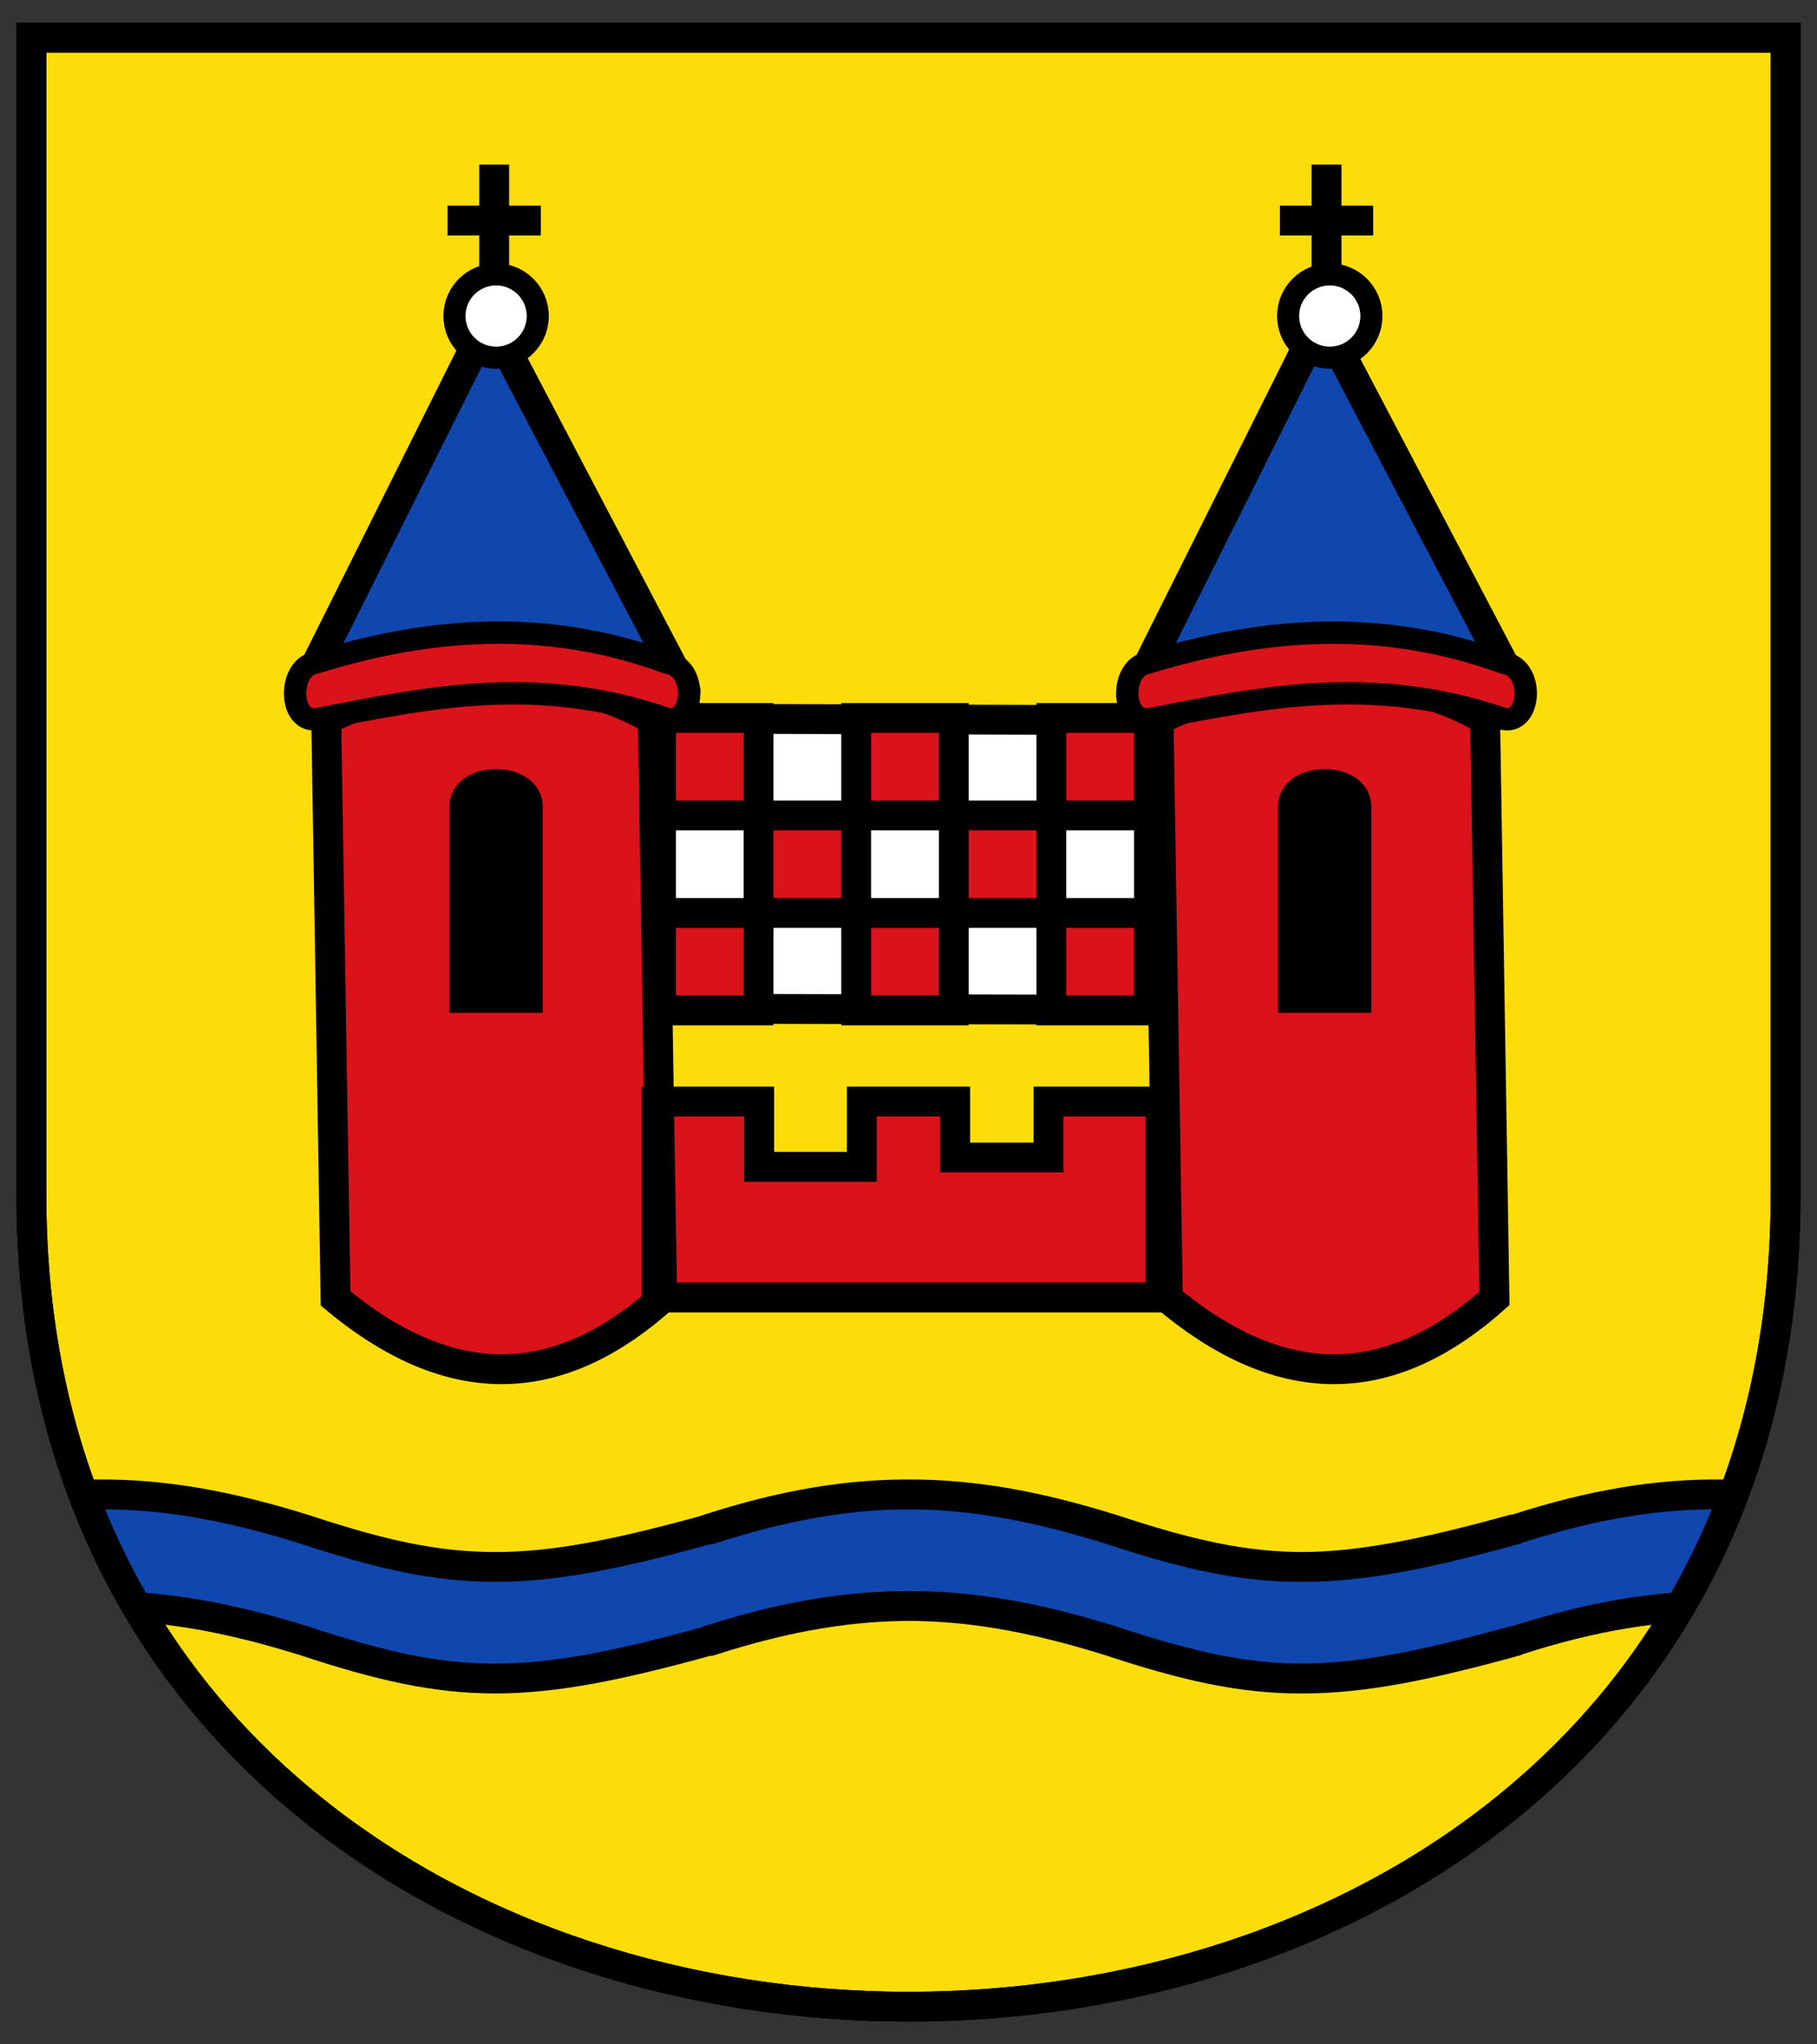
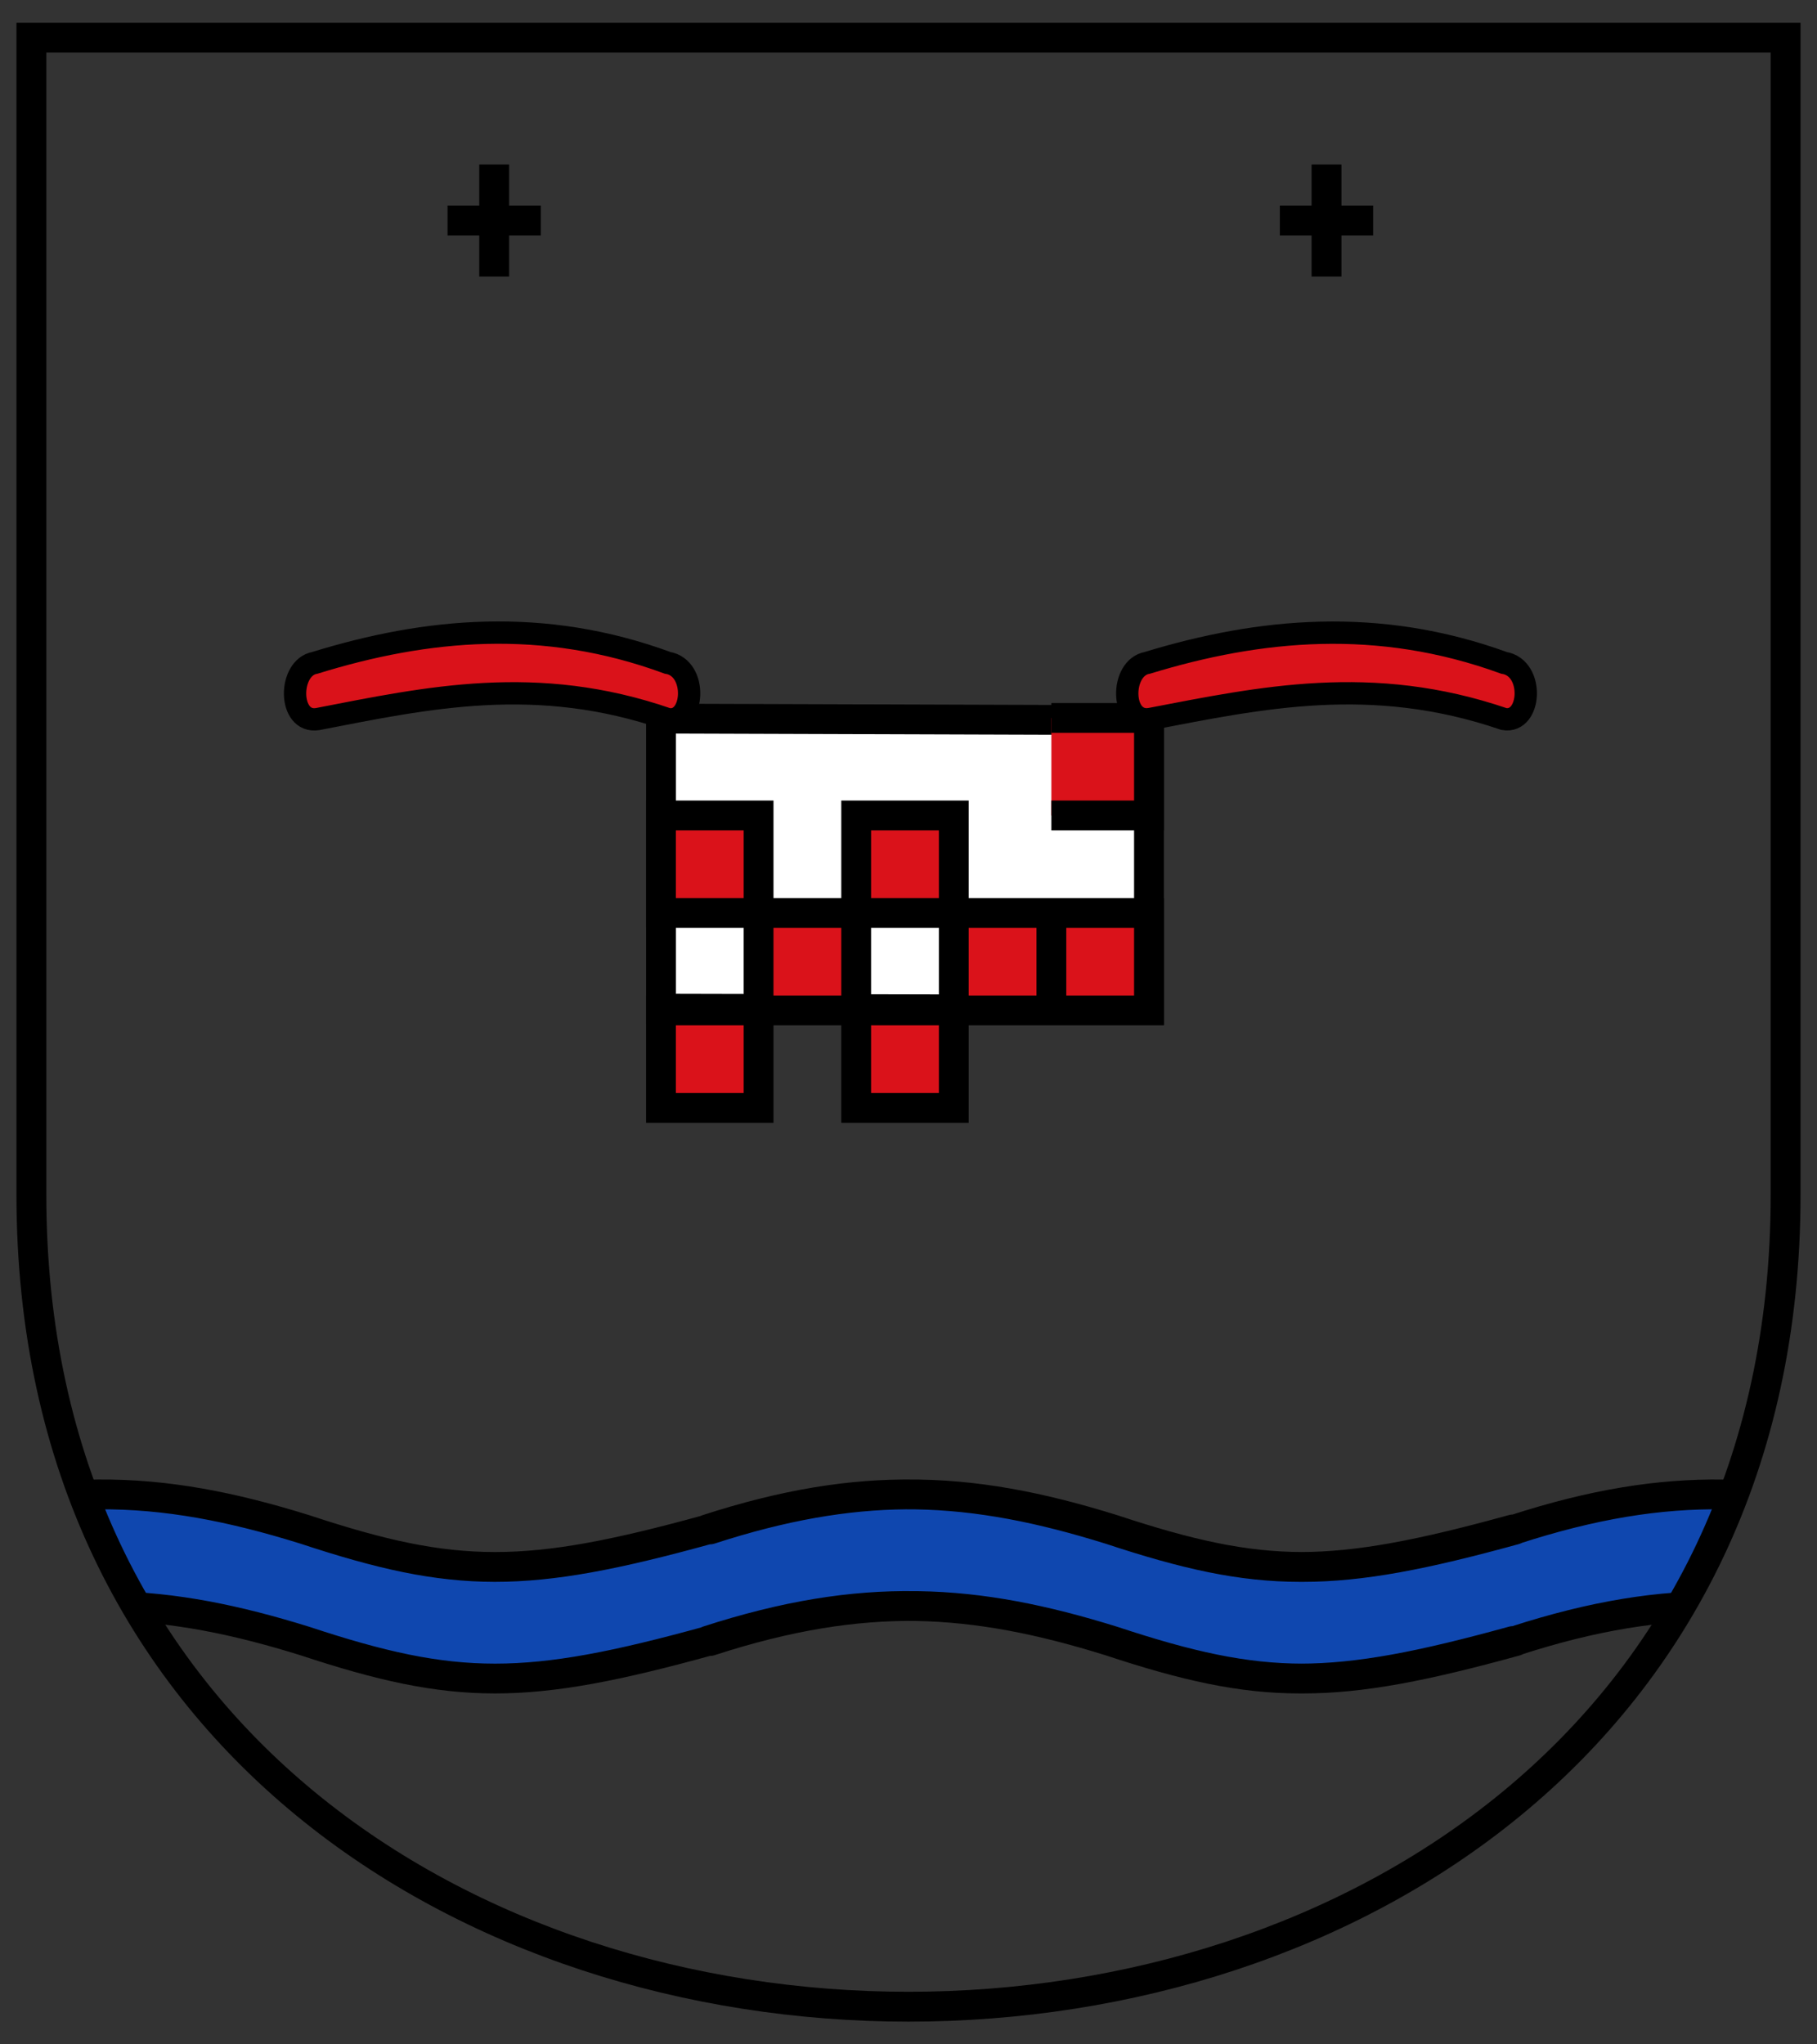
<svg xmlns="http://www.w3.org/2000/svg" width="480" height="540" id="svg2">
  <rect width="100%" height="100%" fill="#333333" stroke="none" />
  <defs id="defs46">
    <clipPath id="clipPath3988">
      <path d="m 100,-1500 1880,0 0,1240 c 0,1160 -1880,1160 -1880,0 z" id="path3990" style="color:#000000;fill:none;stroke:#fcdd09;stroke-width:32;stroke-linecap:butt;stroke-linejoin:miter;stroke-miterlimit:4;stroke-opacity:1;stroke-dasharray:none;marker:none;visibility:visible;display:inline;overflow:visible;enable-background:accumulate" />
    </clipPath>
  </defs>
  <g transform="translate(0,-160)" id="layer2">
-     <path d="m 8.291,169.944 463.417,0 0,305.658 c 0,285.938 -463.417,285.938 -463.417,0 z" id="path3982" style="color:#000000;fill:#fcdd09;stroke:#000000;stroke-width:7.888;stroke-linecap:butt;stroke-linejoin:miter;stroke-miterlimit:4;stroke-opacity:1;stroke-dasharray:none;marker:none;visibility:visible;display:inline;overflow:visible;enable-background:accumulate" />
    <path d="m 1691.163,98.75 c -194.749,53.711 -270.485,53.711 -432.776,0 -147.509,-45.903 -265.805,-54.213 -432.776,0 l 0,0.3 C 631.672,152.458 555.897,152.36 393.911,98.75 315.547,74.363 245.431,60.581 171.878,61.152 106.979,61.656 39.403,73.337 -38.865,98.75 l 0,119.832 c 166.971,-54.213 285.267,-45.903 432.776,0 162.291,53.711 238.027,53.711 432.776,0 l 0,-0.375 c 166.395,-53.822 284.514,-45.428 431.701,0.375 162.291,53.711 238.027,53.711 432.776,0 m -862.326,0 c 166.971,-54.213 285.267,-45.903 432.776,0 162.291,53.711 238.027,53.711 432.776,0 l 0,-0.375 c 166.395,-53.822 284.514,-45.428 431.701,0.375 162.291,53.711 238.026,53.711 432.776,0 l 0,-119.832 c -194.749,53.711 -270.485,53.711 -432.776,0 -147.509,-45.903 -265.805,-54.213 -432.776,0 l 0,0.3 c -193.939,53.409 -269.714,53.311 -431.701,-0.3 -78.364,-24.386 -148.48,-38.169 -222.033,-37.597 -64.899,0.504 -132.475,12.185 -210.743,37.597" transform="matrix(0.246,0,0,0.246,-16.359,539.692)" clip-path="url(#clipPath3988)" id="path3063" style="color:#000000;fill:#0f47af;stroke:#000000;stroke-width:32;stroke-linecap:round;stroke-linejoin:round;stroke-miterlimit:4;stroke-opacity:1;stroke-dasharray:none;stroke-dashoffset:0;marker:none;visibility:visible;display:inline;overflow:visible;enable-background:accumulate" />
    <g transform="matrix(0.246,0,0,0.246,-16.359,539.692)" id="g3978" style="stroke:#000000;stroke-width:32;stroke-opacity:1">
      <path d="m 776.316,-771.868 524.031,1.711 0,310.976 -524.031,-1.22 z" id="path3168" style="color:#000000;fill:#ffffff;fill-opacity:1;fill-rule:nonzero;stroke:#000000;stroke-width:32;stroke-opacity:1;marker:none;visibility:visible;display:inline;overflow:visible;enable-background:accumulate" />
-       <path d="m 1195.544,-563.185 104.808,0 0,104.68 -104.808,0 z m 0,-209.36 104.808,0 0,104.68 -104.808,0 z m -104.808,104.68 104.808,0 0,104.68 -104.808,0 z m -314.424,-104.68 104.808,0 0,104.68 -104.808,0 z m 209.616,0 104.808,0 0,104.68 -104.808,0 z m 0,209.36 104.808,0 0,104.68 -104.808,0 z m -104.808,-104.68 104.808,0 0,104.68 -104.808,0 z m -104.808,104.68 104.808,0 0,104.68 -104.808,0 z" id="use3009" style="fill:#da121a;fill-opacity:1;stroke:#000000;stroke-width:32;stroke-miterlimit:4;stroke-opacity:1;stroke-dasharray:none" />
+       <path d="m 1195.544,-563.185 104.808,0 0,104.68 -104.808,0 z m 0,-209.36 104.808,0 0,104.68 -104.808,0 m -104.808,104.68 104.808,0 0,104.68 -104.808,0 z m -314.424,-104.68 104.808,0 0,104.68 -104.808,0 z m 209.616,0 104.808,0 0,104.68 -104.808,0 z m 0,209.36 104.808,0 0,104.68 -104.808,0 z m -104.808,-104.68 104.808,0 0,104.68 -104.808,0 z m -104.808,104.68 104.808,0 0,104.68 -104.808,0 z" id="use3009" style="fill:#da121a;fill-opacity:1;stroke:#000000;stroke-width:32;stroke-miterlimit:4;stroke-opacity:1;stroke-dasharray:none" />
    </g>
-     <path d="m 80.017,342.493 101.064,0 -51.765,-98.599 z m 219.877,0 101.064,0 -51.765,-98.599 z" id="path3996" style="color:#000000;fill:#0f47af;fill-opacity:1;fill-rule:nonzero;stroke:#000000;stroke-width:7.888;stroke-linecap:round;stroke-linejoin:round;stroke-miterlimit:4;stroke-opacity:1;stroke-dasharray:none;marker:none;visibility:visible;display:inline;overflow:visible;enable-background:accumulate" />
    <path d="m 350.426,203.468 0,29.58 m -12.325,-14.79 24.65,0" id="path4062" style="color:#000000;fill:#000000;fill-opacity:1;fill-rule:nonzero;stroke:#000000;stroke-width:7.888;marker:none;visibility:visible;display:inline;overflow:visible;enable-background:accumulate" />
-     <path d="m 1520,-1190 c 0,27.614 -22.386,50 -50,50 -27.614,0 -50,-22.386 -50,-50 0,-27.614 22.386,-50 50,-50 27.614,0 50,22.386 50,50 z m 1001.023,0 c 0,27.614 -22.386,50 -50,50 -27.614,0 -50,-22.386 -50,-50 0,-27.614 22.386,-50 50,-50 27.614,0 50,22.386 50,50 z" transform="matrix(0.22,0,0,0.22,-192.339,505.28)" id="path3998" style="color:#000000;fill:#ffffff;fill-opacity:1;fill-rule:nonzero;stroke:#000000;stroke-width:26.505;stroke-linecap:butt;stroke-linejoin:miter;stroke-miterlimit:4;stroke-opacity:1;marker:none;visibility:visible;display:inline;overflow:visible;enable-background:accumulate" />
-     <path d="m 86.18,350.144 c 37.558,-18.575 71.88,-8.929 86.275,0 l 2.465,152.829 c -25.337,22.537 -53.63,27.196 -86.275,0 z m 219.877,0 c 37.558,-18.575 71.88,-8.929 86.275,0 l 2.465,152.829 c -25.337,22.537 -53.63,27.196 -86.275,0 z m -132.611,100.809 27.115,0 0,17.255 27.115,0 0,-17.255 24.65,0 0,14.79 24.65,0 0,-14.79 29.58,0 0,51.765 -133.109,0 z" id="path4000" style="color:#000000;fill:#da121a;fill-opacity:1;fill-rule:nonzero;stroke:#000000;stroke-width:7.888;stroke-linecap:butt;stroke-linejoin:miter;stroke-miterlimit:4;stroke-opacity:1;stroke-dasharray:none;marker:none;visibility:visible;display:inline;overflow:visible;enable-background:accumulate" />
    <path d="m 83.907,349.939 c -7.822,1.238 -7.822,-13.619 -0.711,-14.857 29.405,-9.1 60.311,-12.091 93.156,0 8.05,1.314 7.135,16.107 0,14.857 -34.639,-11.984 -63.425,-5.625 -92.445,0 z m 219.906,-0.015 c -7.911,1.236 -7.911,-13.601 -0.719,-14.838 29.737,-9.088 60.992,-12.076 94.208,0 8.141,1.312 7.215,16.086 0,14.838 -35.03,-11.969 -64.141,-5.618 -93.488,0 z" id="path4002" style="color:#000000;fill:#da121a;fill-opacity:1;fill-rule:nonzero;stroke:#000000;stroke-width:5.897;stroke-linecap:butt;stroke-linejoin:miter;stroke-miterlimit:4;stroke-opacity:1;stroke-dasharray:none;marker:none;visibility:visible;display:inline;overflow:visible;enable-background:accumulate" />
    <path d="m 130.55,203.468 0,29.58 m -12.325,-14.79 24.65,0" id="path4056" style="color:#000000;fill:#000000;fill-opacity:1;fill-rule:nonzero;stroke:#000000;stroke-width:7.888;marker:none;visibility:visible;display:inline;overflow:visible;enable-background:accumulate" />
-     <path d="m 118.723,427.535 24.65,0 0,-54.23 c 0,-13.557 -24.65,-13.557 -24.65,0 z m 218.886,0 24.65,0 0,-54.23 c 0,-13.557 -24.65,-13.557 -24.65,0 z" id="path4004" style="color:#000000;fill:#000000;fill-opacity:1;fill-rule:nonzero;stroke:none;stroke-width:7.888;marker:none;visibility:visible;display:inline;overflow:visible;enable-background:accumulate" />
    <path d="m 8.291,169.944 463.417,0 0,305.658 c 0,285.938 -463.417,285.938 -463.417,0 z" id="path3992" style="color:#000000;fill:none;stroke:#000000;stroke-width:7.888;stroke-linecap:butt;stroke-linejoin:miter;stroke-miterlimit:4;stroke-opacity:1;stroke-dasharray:none;marker:none;visibility:visible;display:inline;overflow:visible;enable-background:accumulate" />
  </g>
</svg>